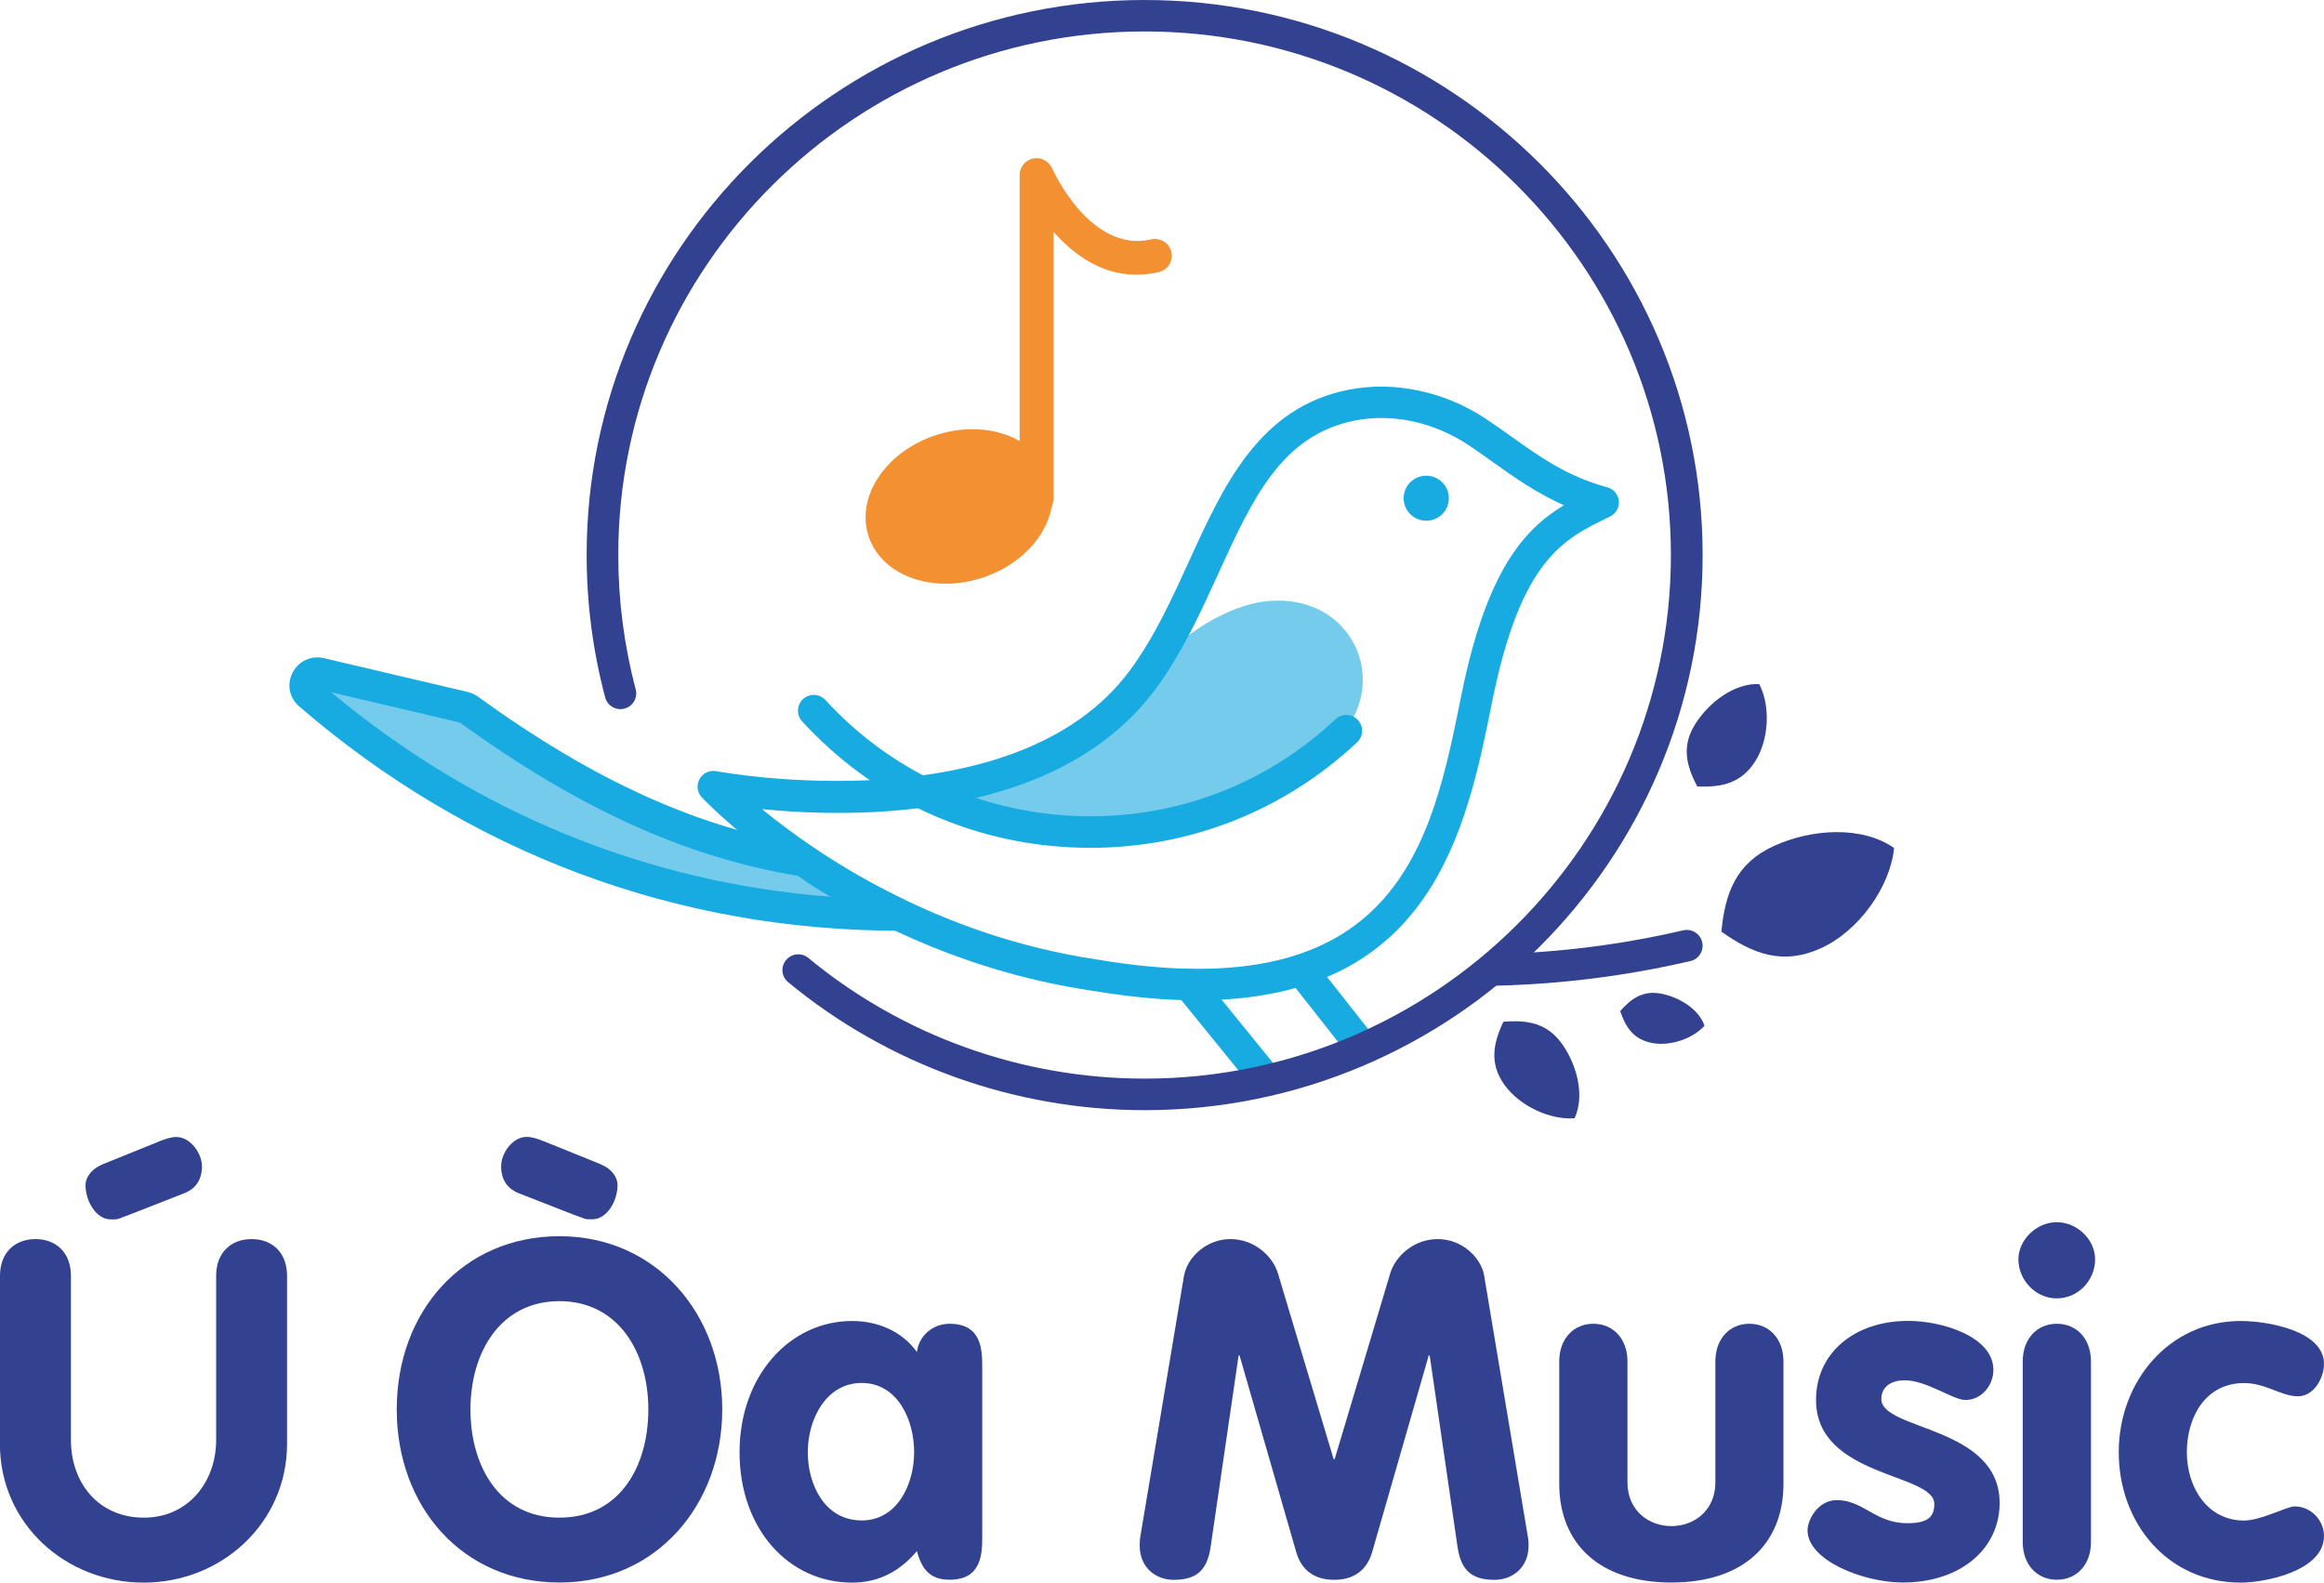
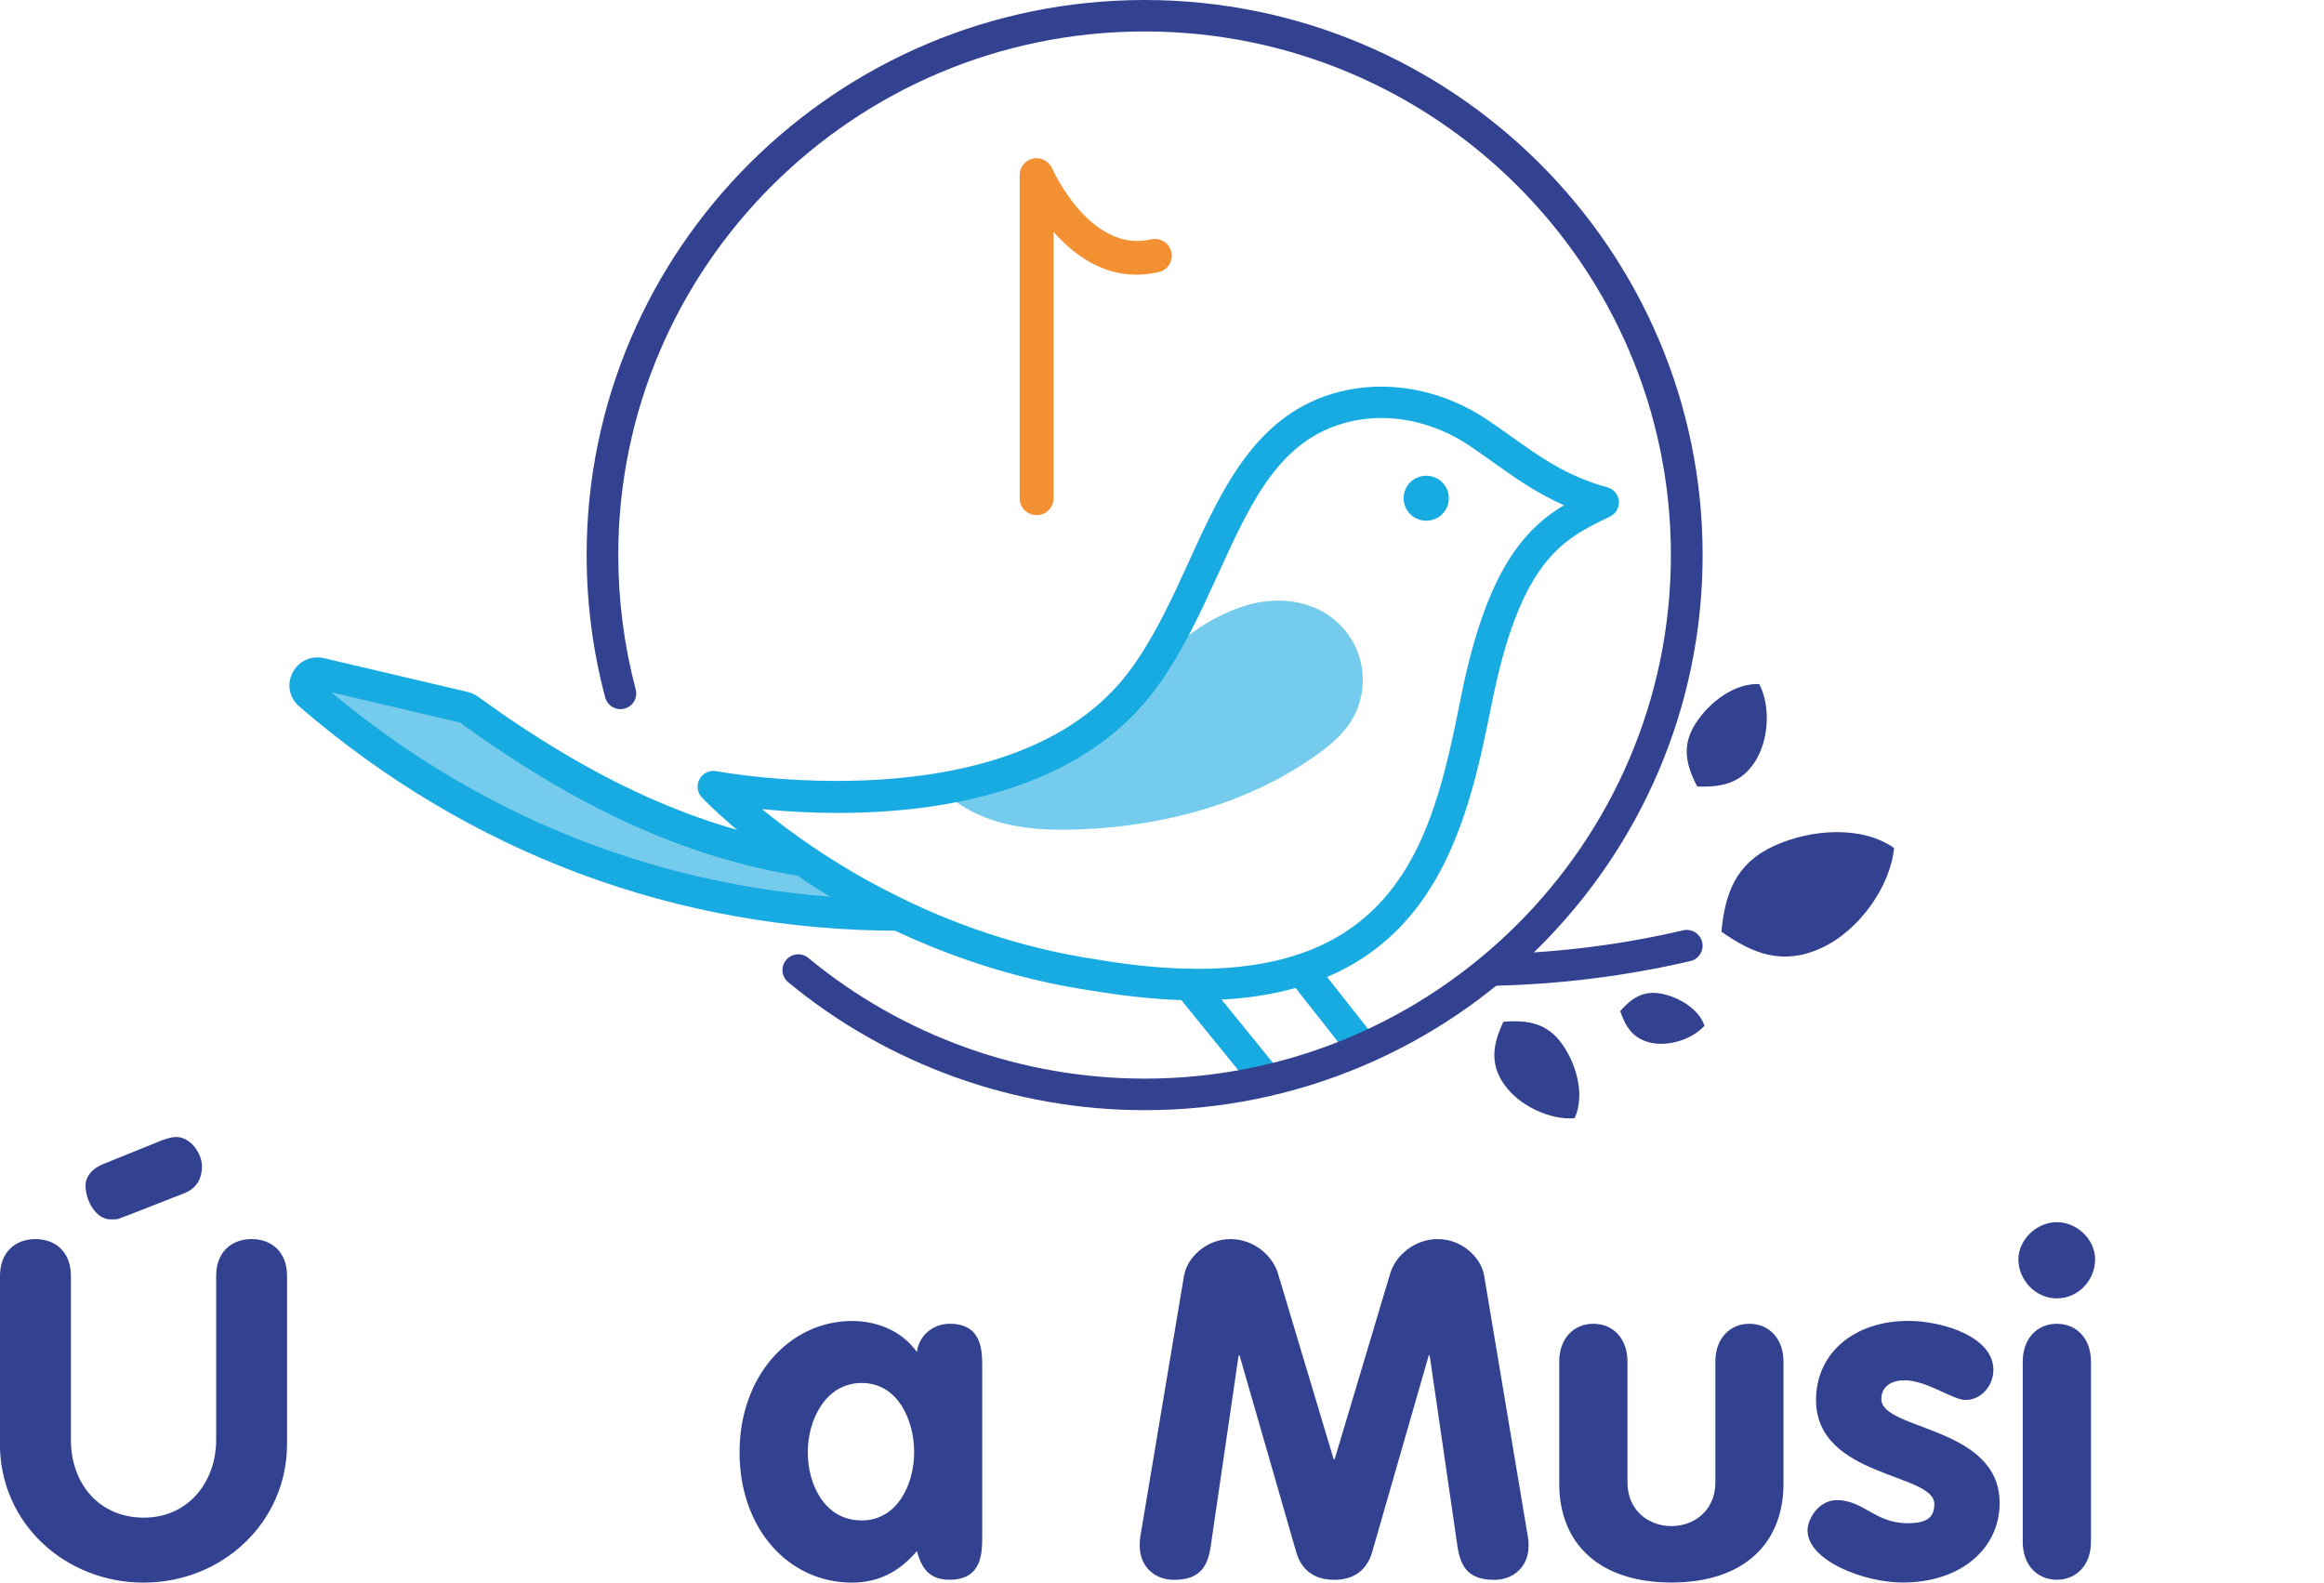
<svg xmlns="http://www.w3.org/2000/svg" width="116" height="79" viewBox="0 0 116 79" fill="none">
  <g clip-path="url(#clip0_235_6732)">
    <path d="M59.216 31.804C60.044 31.15 61.053 30.594 62.051 30.265C63.857 29.673 65.932 29.966 67.169 31.505C68.002 32.54 68.24 33.925 67.821 35.186C67.479 36.221 66.739 36.941 65.875 37.569C62.46 40.071 58.186 41.23 53.948 41.4C52.732 41.451 51.506 41.42 50.316 41.153C49.125 40.885 47.982 40.355 47.107 39.51C47.635 39.484 48.137 39.294 48.629 39.104C51.723 37.914 54.61 36.386 57.047 34.11C57.798 33.41 58.341 32.504 59.143 31.855C59.169 31.835 59.19 31.814 59.216 31.799" fill="#75CBEB" />
    <path d="M90.894 47.33C89 48.195 87.509 47.629 85.921 46.506C86.107 44.576 86.65 43.093 88.544 42.228C90.438 41.364 92.948 41.214 94.541 42.331C94.35 44.262 92.793 46.465 90.894 47.33Z" fill="#334290" />
    <path d="M87.608 38.007C86.91 39.103 85.932 39.309 84.716 39.258C84.152 38.187 83.929 37.219 84.628 36.123C85.332 35.026 86.589 34.095 87.81 34.146C88.374 35.222 88.307 36.91 87.608 38.007Z" fill="#334290" />
    <path d="M82.449 52.061C81.539 51.881 81.145 51.289 80.871 50.47C81.44 49.822 82.03 49.425 82.941 49.605C83.852 49.791 84.799 50.383 85.078 51.201C84.498 51.85 83.36 52.241 82.449 52.061Z" fill="#334290" />
    <path d="M75.086 54.146C74.341 53.08 74.522 52.107 75.039 51.005C76.255 50.903 77.233 51.067 77.984 52.133C78.729 53.199 79.106 54.712 78.594 55.819C77.378 55.917 75.836 55.206 75.091 54.146" fill="#334290" />
    <path d="M59.77 49.935C58.207 49.935 56.468 49.78 54.528 49.456C42.549 47.685 35.336 40.123 35.031 39.804C34.798 39.556 34.751 39.186 34.917 38.887C35.083 38.589 35.424 38.429 35.755 38.496C35.905 38.522 50.678 41.266 56.427 33.425C57.627 31.788 58.507 29.863 59.356 28C61.074 24.231 62.848 20.334 67.314 19.454C69.601 19.006 72.105 19.536 74.186 20.921C74.605 21.199 75.013 21.487 75.422 21.781C76.866 22.81 78.227 23.783 80.224 24.324C80.545 24.411 80.772 24.684 80.804 25.009C80.829 25.333 80.659 25.647 80.359 25.786L80.307 25.812C78.046 26.903 75.909 27.927 74.48 35.021C73.192 41.43 71.479 49.93 59.764 49.93M38.037 40.391C40.852 42.697 46.74 46.707 54.782 47.901C69.777 50.429 71.459 42.079 72.939 34.718C74.191 28.494 76.079 26.414 78.061 25.22C76.68 24.607 75.577 23.825 74.506 23.058C74.108 22.774 73.715 22.496 73.311 22.224C71.578 21.07 69.508 20.622 67.629 20.993C63.961 21.714 62.502 24.926 60.804 28.648C59.92 30.584 59.009 32.586 57.71 34.352C52.857 40.962 42.787 40.859 38.037 40.391Z" fill="#18ABE2" />
-     <path d="M54.434 42.321C54.124 42.321 53.813 42.311 53.503 42.3C48.313 42.064 43.532 39.824 40.034 36.005C39.739 35.685 39.765 35.186 40.086 34.893C40.407 34.599 40.909 34.625 41.203 34.944C44.417 38.45 48.81 40.504 53.575 40.725C58.46 40.957 63.107 39.237 66.662 35.902C66.977 35.603 67.474 35.618 67.774 35.938C68.074 36.252 68.059 36.751 67.743 37.05C64.1 40.468 59.402 42.321 54.429 42.321" fill="#18ABE2" />
    <path d="M44.898 45.678C33.514 45.678 23.398 41.528 15.445 34.666C14.969 34.254 15.373 33.477 15.989 33.621L23.171 35.31C23.248 35.325 23.321 35.361 23.388 35.407C28.325 38.99 33.84 41.976 40.179 42.975C41.219 43.901 44.898 45.672 44.898 45.672" fill="#75CBEB" />
    <path d="M44.898 46.46C33.783 46.46 23.419 42.589 14.928 35.258C14.436 34.831 14.307 34.156 14.602 33.58C14.902 32.998 15.528 32.705 16.17 32.854L23.352 34.542C23.528 34.584 23.698 34.661 23.849 34.769C29.659 38.985 34.886 41.343 40.298 42.197C40.448 42.223 40.588 42.285 40.702 42.388C41.483 43.088 44.241 44.483 45.234 44.967C45.566 45.127 45.741 45.492 45.664 45.852C45.581 46.208 45.26 46.46 44.893 46.46M16.537 34.558C23.735 40.571 32.278 44.061 41.452 44.761C40.826 44.401 40.236 44.03 39.837 43.721C34.254 42.8 28.883 40.365 22.953 36.066L16.537 34.558Z" fill="#18ABE2" />
    <path d="M63.154 54.614C62.926 54.614 62.693 54.516 62.538 54.321L58.74 49.647C58.465 49.307 58.517 48.812 58.854 48.54C59.195 48.267 59.692 48.318 59.966 48.658L63.764 53.332C64.038 53.672 63.987 54.166 63.645 54.439C63.5 54.558 63.324 54.614 63.148 54.614" fill="#18ABE2" />
    <path d="M67.934 52.983C67.702 52.983 67.469 52.88 67.314 52.679L64.343 48.905C64.074 48.566 64.136 48.071 64.478 47.804C64.819 47.536 65.316 47.598 65.585 47.938L68.555 51.706C68.824 52.051 68.762 52.545 68.421 52.813C68.276 52.926 68.105 52.977 67.934 52.977" fill="#18ABE2" />
    <path d="M72.318 24.87C72.318 24.252 71.816 23.747 71.189 23.747C70.563 23.747 70.061 24.247 70.061 24.87C70.061 25.492 70.563 25.992 71.189 25.992C71.816 25.992 72.318 25.492 72.318 24.87Z" fill="#18ABE2" />
    <path d="M74.589 49.199C74.159 49.199 73.807 48.859 73.797 48.432C73.787 47.999 74.133 47.639 74.568 47.629C77.755 47.556 80.933 47.16 84.011 46.439C84.441 46.342 84.86 46.604 84.963 47.026C85.062 47.453 84.798 47.876 84.374 47.974C81.186 48.715 77.9 49.132 74.604 49.204H74.589" fill="#334290" />
-     <path d="M52.386 23.773C51.724 21.812 49.167 20.901 46.679 21.734C44.184 22.568 42.699 24.828 43.362 26.79C44.019 28.751 46.58 29.662 49.069 28.828C51.563 27.994 53.048 25.734 52.386 23.773Z" fill="#F29032" />
    <path d="M51.739 25.714C51.273 25.714 50.895 25.338 50.895 24.875V8.736C50.895 8.335 51.175 7.995 51.568 7.912C51.956 7.835 52.349 8.036 52.515 8.401C52.531 8.443 54.414 12.659 57.452 11.948C57.902 11.845 58.362 12.123 58.466 12.571C58.574 13.024 58.295 13.477 57.84 13.58C55.501 14.126 53.741 12.885 52.587 11.573V24.875C52.587 25.338 52.21 25.714 51.744 25.714" fill="#F29032" />
    <path d="M0 63.685C0 62.511 0.756 61.852 1.77 61.852C2.784 61.852 3.54 62.511 3.54 63.685V71.88C3.54 74.043 4.937 75.757 7.177 75.757C9.418 75.757 10.789 73.95 10.789 71.88V63.685C10.789 62.511 11.544 61.852 12.559 61.852C13.573 61.852 14.328 62.511 14.328 63.685V72.071C14.328 76.019 11.068 79 7.172 79C3.276 79 -0.005 76.066 -0.005 72.071V63.685H0ZM7.907 56.987C8.259 56.849 8.543 56.756 8.802 56.756C9.511 56.756 10.08 57.58 10.08 58.213C10.08 58.892 9.77 59.366 9.112 59.597L6.468 60.632C5.785 60.869 5.997 60.869 5.521 60.869C4.812 60.869 4.269 59.978 4.269 59.155C4.269 58.805 4.528 58.424 4.932 58.213L5.118 58.12L7.907 56.993V56.987Z" fill="#334290" />
-     <path d="M19.803 70.352C19.803 65.466 23.109 61.708 27.927 61.708C32.744 61.708 36.05 65.585 36.05 70.352C36.05 75.118 32.77 78.995 27.927 78.995C23.083 78.995 19.803 75.216 19.803 70.352ZM32.361 70.352C32.361 67.51 30.871 64.951 27.921 64.951C24.972 64.951 23.482 67.515 23.482 70.352C23.482 73.188 24.92 75.757 27.921 75.757C30.922 75.757 32.361 73.219 32.361 70.352ZM29.976 58.115L30.167 58.208C30.571 58.419 30.824 58.794 30.824 59.15C30.824 59.973 30.281 60.864 29.572 60.864C29.101 60.864 29.313 60.864 28.625 60.632L25.981 59.597C25.319 59.361 25.013 58.892 25.013 58.208C25.013 57.574 25.577 56.751 26.286 56.751C26.545 56.751 26.83 56.843 27.181 56.982L29.971 58.11L29.976 58.115Z" fill="#334290" />
    <path d="M49.027 76.647C49.027 77.517 49.027 78.856 47.397 78.856C46.409 78.856 46.005 78.315 45.767 77.425C44.898 78.459 43.832 79 42.533 79C39.346 79 36.914 76.302 36.914 72.493C36.914 68.683 39.419 65.94 42.533 65.94C43.786 65.94 45.012 66.434 45.767 67.489C45.866 66.666 46.569 66.079 47.397 66.079C49.027 66.079 49.027 67.417 49.027 68.287V76.647ZM43.01 75.896C44.779 75.896 45.628 74.109 45.628 72.488C45.628 70.866 44.8 69.034 43.01 69.034C41.219 69.034 40.319 70.866 40.319 72.488C40.319 74.109 41.167 75.896 43.01 75.896Z" fill="#334290" />
    <path d="M59.108 63.659C59.247 62.815 60.173 61.852 61.42 61.852C62.6 61.852 63.521 62.697 63.78 63.541L66.569 72.843H66.616L69.399 63.541C69.658 62.697 70.579 61.852 71.764 61.852C73.016 61.852 73.932 62.815 74.077 63.659L76.271 76.766C76.297 76.905 76.297 77.049 76.297 77.167C76.297 78.202 75.541 78.861 74.594 78.861C73.389 78.861 72.918 78.32 72.752 77.219L71.361 67.659H71.314L68.484 77.497C68.318 78.058 67.868 78.861 66.595 78.861C65.322 78.861 64.872 78.063 64.706 77.497L61.871 67.659H61.824L60.427 77.219C60.261 78.32 59.791 78.861 58.585 78.861C57.643 78.861 56.888 78.202 56.888 77.167C56.888 77.049 56.888 76.91 56.908 76.766L59.102 63.659H59.108Z" fill="#334290" />
    <path d="M77.828 67.958C77.828 66.83 78.537 66.079 79.531 66.079C80.524 66.079 81.233 66.83 81.233 67.958V73.996C81.233 75.401 82.294 76.179 83.427 76.179C84.56 76.179 85.621 75.401 85.621 73.996V67.958C85.621 66.83 86.33 66.079 87.318 66.079C88.306 66.079 89.02 66.83 89.02 67.958V74.063C89.02 77.069 87.013 78.995 83.427 78.995C79.841 78.995 77.828 77.069 77.828 74.063V67.958Z" fill="#334290" />
    <path d="M98.106 69.883C97.47 69.883 96.171 68.9 95.064 68.9C94.448 68.9 93.905 69.183 93.905 69.837C93.905 71.412 99.809 71.175 99.809 75.026C99.809 77.286 97.894 78.995 94.966 78.995C93.051 78.995 90.221 77.914 90.221 76.385C90.221 75.87 90.738 74.882 91.685 74.882C93.01 74.882 93.6 76.035 95.204 76.035C96.244 76.035 96.549 75.705 96.549 75.072C96.549 73.523 90.645 73.759 90.645 69.883C90.645 67.536 92.559 65.935 95.25 65.935C96.927 65.935 99.498 66.712 99.498 68.38C99.498 69.152 98.909 69.883 98.106 69.883Z" fill="#334290" />
    <path d="M104.575 62.861C104.575 63.922 103.721 64.812 102.661 64.812C101.6 64.812 100.746 63.896 100.746 62.861C100.746 61.899 101.641 61.008 102.661 61.008C103.68 61.008 104.575 61.878 104.575 62.861ZM100.963 67.958C100.963 66.83 101.672 66.079 102.666 66.079C103.659 66.079 104.368 66.83 104.368 67.958V76.977C104.368 78.104 103.659 78.856 102.666 78.856C101.672 78.856 100.963 78.104 100.963 76.977V67.958Z" fill="#334290" />
-     <path d="M114.701 69.698C113.853 69.698 113.097 69.039 112.011 69.039C110.07 69.039 109.154 70.753 109.154 72.493C109.154 74.233 110.169 75.901 112.011 75.901C112.859 75.901 114.137 75.196 114.536 75.196C115.338 75.196 116 75.875 116 76.673C116 78.413 113.071 79 111.845 79C108.187 79 105.755 76.019 105.755 72.493C105.755 68.967 108.259 65.94 111.845 65.94C113.191 65.94 116 66.434 116 68.076C116 68.781 115.503 69.698 114.701 69.698Z" fill="#334290" />
    <path d="M57.131 55.417C50.642 55.417 44.324 53.147 39.341 49.029C39.005 48.751 38.958 48.257 39.238 47.922C39.517 47.587 40.014 47.541 40.35 47.819C45.049 51.706 51.01 53.842 57.131 53.842C71.614 53.842 83.401 42.12 83.401 27.706C83.401 13.292 71.614 1.57 57.131 1.57C42.648 1.57 30.86 13.297 30.86 27.706C30.86 29.982 31.155 32.236 31.73 34.414C31.844 34.831 31.59 35.263 31.171 35.371C30.752 35.485 30.317 35.232 30.208 34.815C29.593 32.509 29.282 30.115 29.282 27.706C29.277 12.432 41.773 0 57.131 0C72.489 0 84.985 12.432 84.985 27.706C84.985 42.98 72.489 55.417 57.131 55.417Z" fill="#334290" />
  </g>
  <defs>
    <clipPath id="clip0_235_6732">
      <rect width="116" height="79" fill="white" />
    </clipPath>
  </defs>
</svg>